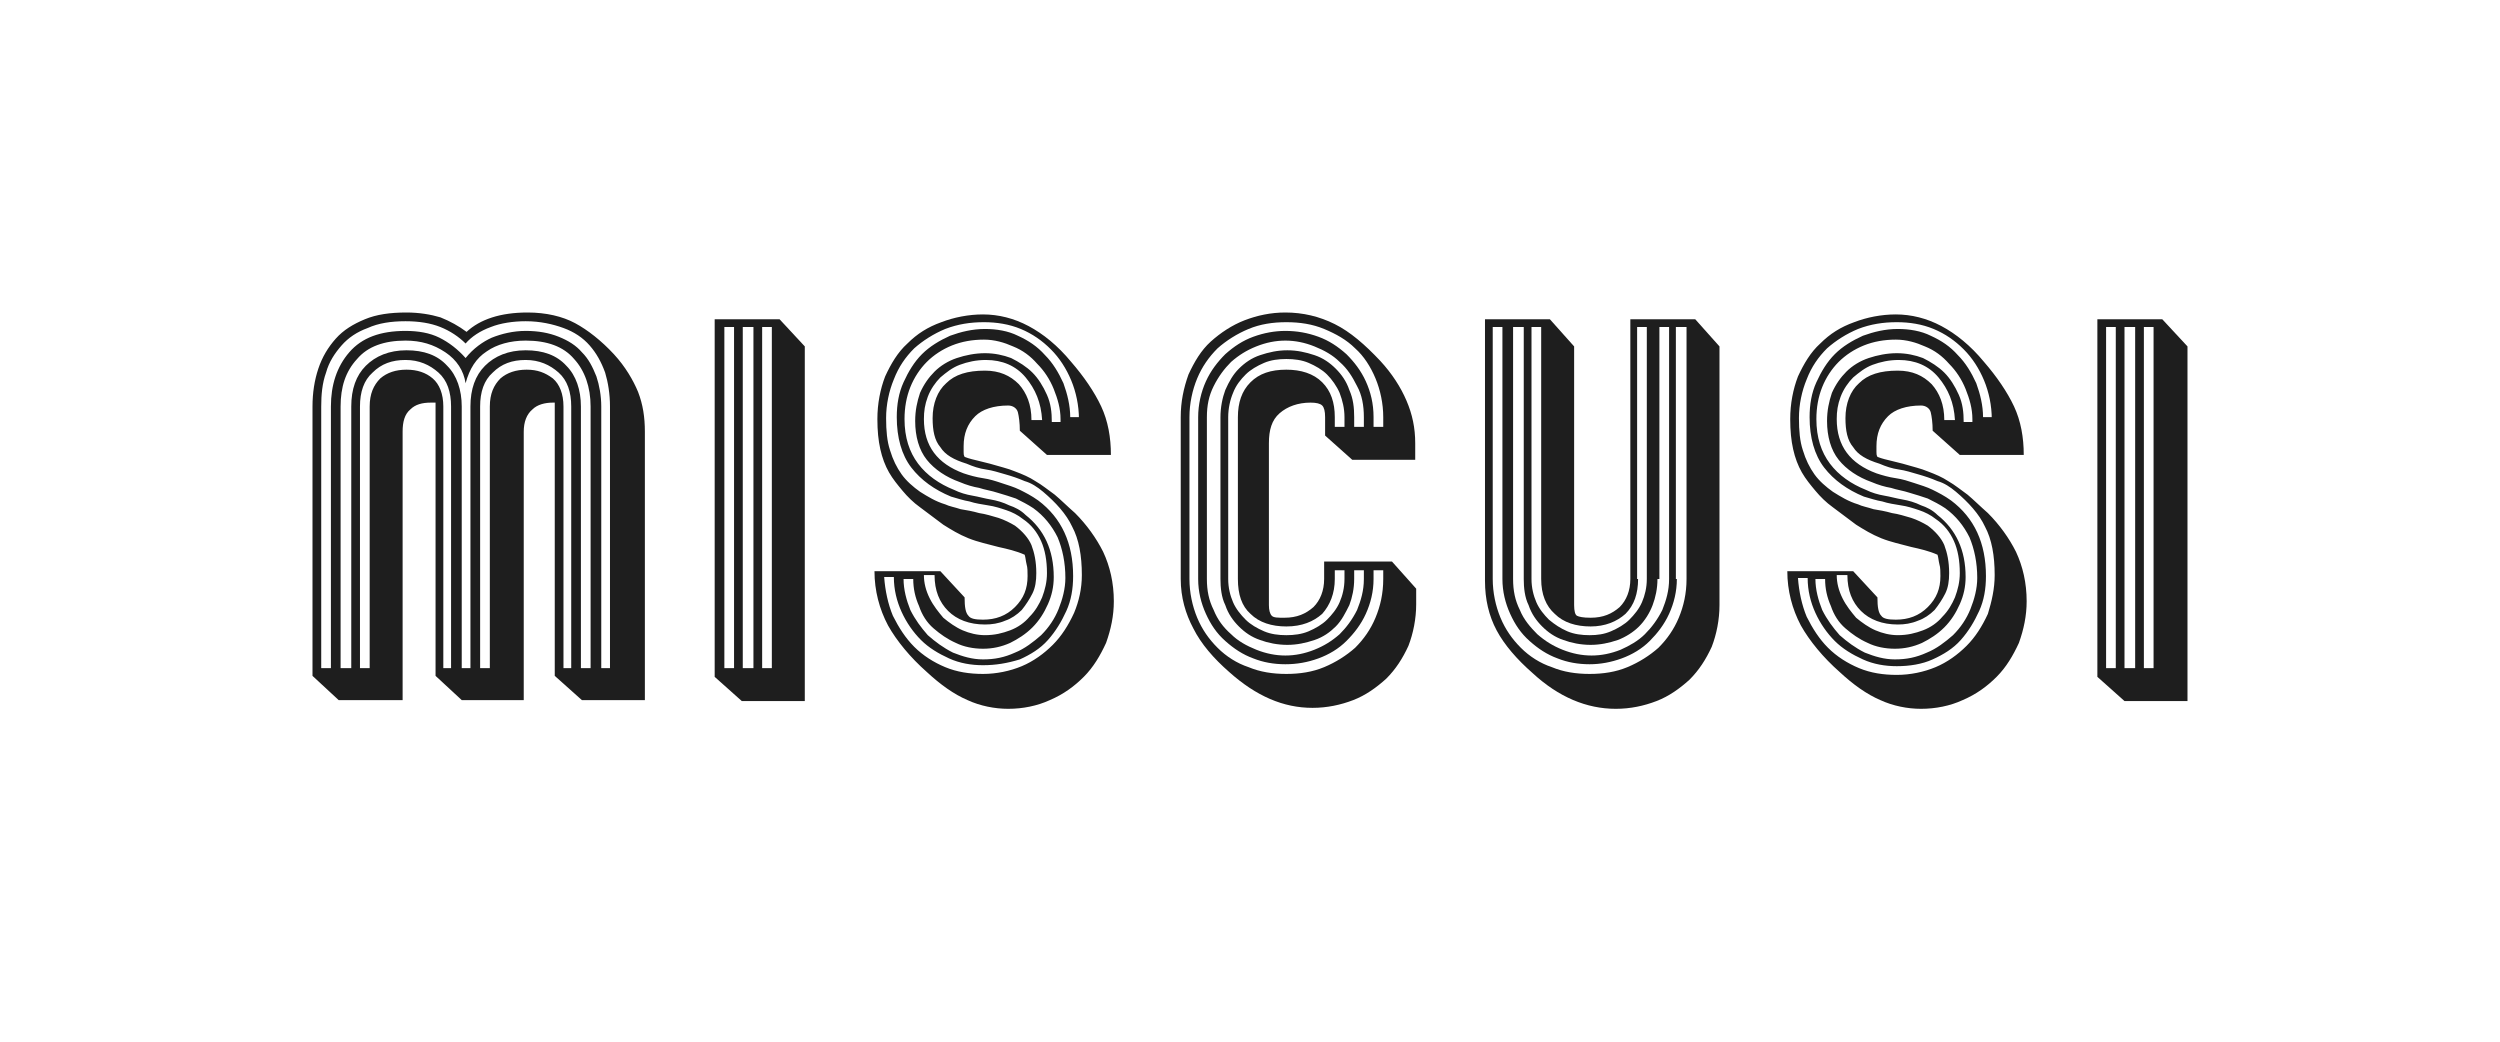
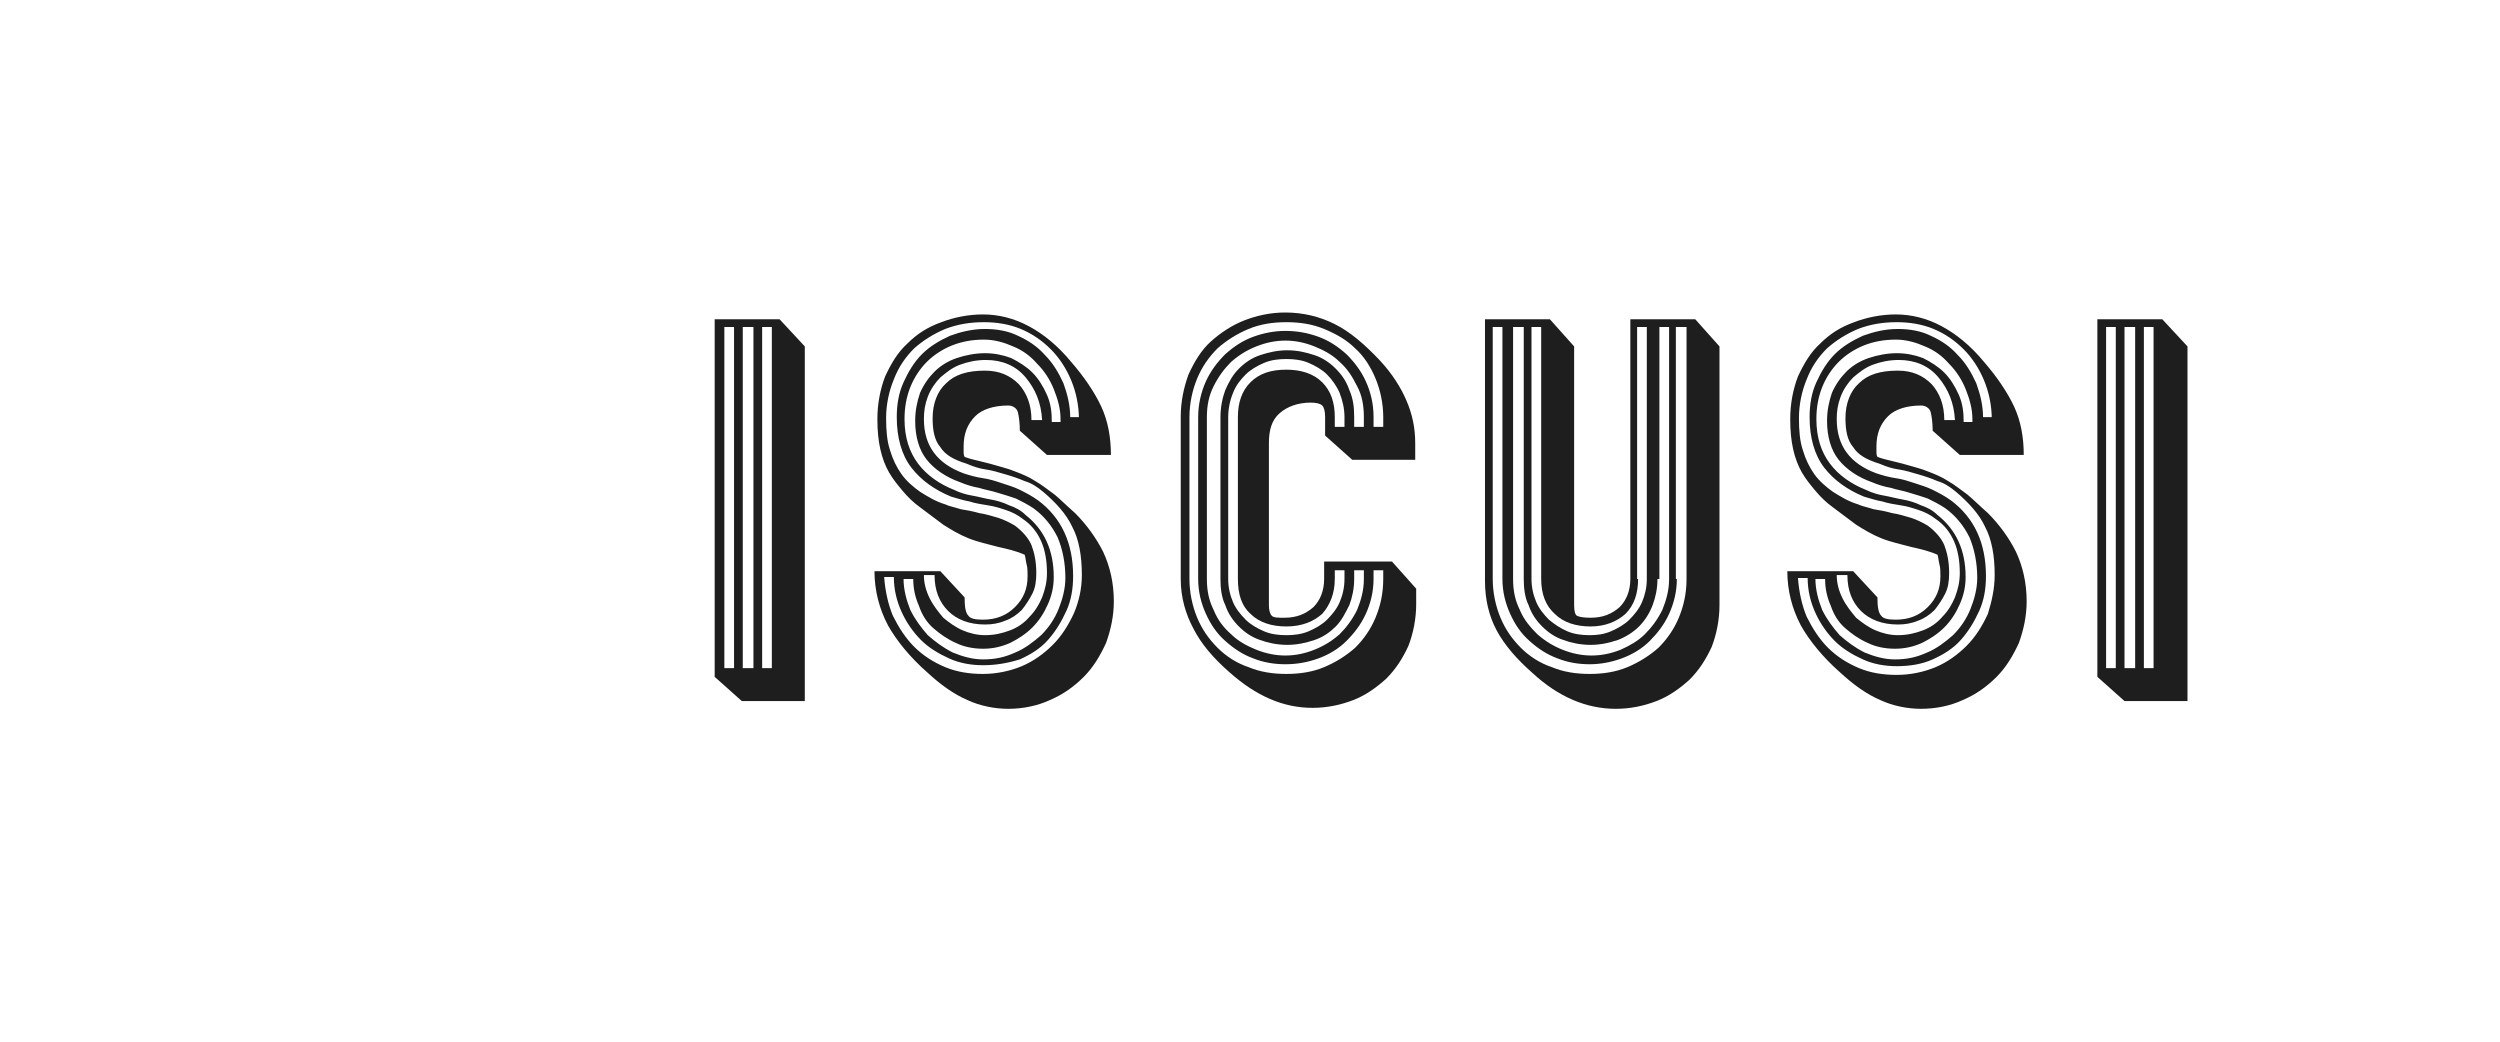
<svg xmlns="http://www.w3.org/2000/svg" fill="none" viewBox="0 0 192 80" height="80" width="192">
-   <path fill="#1E1E1E" d="M33.228 30.921H33.079C32.409 30.921 31.888 31.07 31.516 31.442C31.07 31.814 30.921 32.409 30.921 33.154V53.768H26.009L24 51.907V31.219C24 30.177 24.149 29.209 24.447 28.316C24.744 27.423 25.191 26.679 25.786 26.009C26.381 25.34 27.126 24.893 28.019 24.521C28.912 24.149 29.953 24 31.219 24C32.186 24 33.079 24.149 33.823 24.372C34.568 24.67 35.237 25.042 35.833 25.488C36.874 24.521 38.437 24 40.521 24C41.935 24 43.2 24.298 44.167 24.819C45.135 25.34 46.177 26.158 47.144 27.2C48.037 28.168 48.633 29.209 49.005 30.102C49.377 31.07 49.526 32.037 49.526 33.154V53.768H44.688L42.605 51.907V30.921H42.456C41.861 30.921 41.265 31.07 40.893 31.442C40.447 31.814 40.223 32.409 40.223 33.154V53.768H35.461L33.451 51.907V30.921H33.228ZM46.102 51.312H46.847V31.219C46.847 30.251 46.698 29.358 46.474 28.614C46.177 27.795 45.805 27.126 45.284 26.53C44.763 25.935 44.093 25.488 43.275 25.191C42.456 24.893 41.488 24.67 40.372 24.67C39.405 24.67 38.437 24.819 37.693 25.116C36.874 25.414 36.205 25.86 35.758 26.381C35.237 25.86 34.568 25.414 33.823 25.116C33.079 24.819 32.186 24.67 31.144 24.67C30.028 24.67 29.061 24.819 28.242 25.191C27.423 25.488 26.753 25.935 26.233 26.53C25.712 27.126 25.265 27.795 25.042 28.614C24.744 29.433 24.67 30.326 24.67 31.219V51.312H25.414V31.219C25.414 29.581 25.86 28.168 26.828 27.051C27.795 25.935 29.209 25.414 31.144 25.414C32.112 25.414 33.005 25.563 33.749 25.935C34.493 26.307 35.163 26.828 35.758 27.498C36.353 26.753 37.098 26.233 37.767 25.935C38.512 25.637 39.405 25.414 40.372 25.414C41.34 25.414 42.158 25.563 42.902 25.86C43.647 26.158 44.242 26.53 44.688 27.051C45.209 27.572 45.507 28.168 45.805 28.912C46.028 29.581 46.177 30.4 46.177 31.219V51.312H46.102ZM35.386 51.312H36.13V31.219C36.13 29.879 36.502 28.837 37.247 28.093C37.991 27.349 39.033 26.902 40.372 26.902C41.712 26.902 42.754 27.274 43.498 28.093C44.242 28.837 44.614 29.953 44.614 31.219V51.312H45.358V31.219C45.358 29.73 44.912 28.465 44.093 27.572C43.275 26.605 42.009 26.158 40.372 26.158C39.181 26.158 38.14 26.456 37.395 26.977C36.577 27.498 36.056 28.316 35.758 29.433C35.609 28.465 35.088 27.646 34.195 27.051C33.302 26.456 32.335 26.158 31.144 26.158C29.507 26.158 28.242 26.605 27.423 27.572C26.53 28.54 26.158 29.73 26.158 31.219V51.312H26.977V31.219C26.977 29.879 27.349 28.837 28.093 28.093C28.837 27.349 29.879 26.902 31.219 26.902C32.558 26.902 33.6 27.274 34.344 28.093C35.088 28.837 35.461 29.953 35.461 31.219V51.312H35.386ZM33.898 51.312H34.642V31.219C34.642 30.102 34.344 29.209 33.675 28.614C33.005 28.019 32.186 27.646 31.144 27.646C30.102 27.646 29.284 27.944 28.614 28.614C27.944 29.209 27.646 30.102 27.646 31.219V51.312H28.391V31.219C28.391 30.251 28.688 29.581 29.209 29.061C29.73 28.614 30.4 28.391 31.219 28.391C32.037 28.391 32.707 28.614 33.228 29.061C33.749 29.507 34.047 30.251 34.047 31.219V51.312H33.898ZM43.126 51.312H43.87V31.219C43.87 30.102 43.572 29.209 42.902 28.614C42.233 28.019 41.414 27.646 40.372 27.646C39.33 27.646 38.512 27.944 37.842 28.614C37.172 29.209 36.874 30.102 36.874 31.219V51.312H37.619V31.219C37.619 30.251 37.916 29.581 38.437 29.061C38.958 28.614 39.628 28.391 40.447 28.391C41.265 28.391 41.861 28.614 42.456 29.061C42.977 29.507 43.275 30.251 43.275 31.219V51.312H43.126Z" />
  <path fill="#1E1E1E" d="M61.808 26.605V53.842H56.97L54.887 51.982V24.521H59.873L61.808 26.605ZM56.375 25.116H55.631V51.312H56.375V25.116ZM57.864 25.116H57.045V51.312H57.864V25.116ZM59.277 25.116H58.533V51.312H59.277V25.116Z" />
  <path fill="#1E1E1E" d="M74.379 41.339C73.635 41.041 73.039 40.669 72.444 40.297C71.849 39.851 71.253 39.404 70.658 38.958C70.137 38.586 69.69 38.139 69.318 37.693C68.946 37.246 68.574 36.8 68.276 36.279C67.979 35.758 67.755 35.162 67.607 34.493C67.458 33.823 67.383 33.079 67.383 32.186C67.383 30.995 67.607 29.879 67.979 28.911C68.425 27.944 68.946 27.051 69.69 26.381C70.435 25.637 71.253 25.116 72.295 24.744C73.263 24.372 74.379 24.148 75.495 24.148C76.686 24.148 77.876 24.446 78.993 25.041C80.109 25.637 81.225 26.53 82.267 27.795C83.235 28.911 84.053 30.102 84.574 31.218C85.095 32.334 85.318 33.6 85.318 34.939H80.407L78.323 33.079C78.323 32.483 78.249 31.962 78.174 31.665C78.1 31.367 77.802 31.144 77.43 31.144C76.314 31.144 75.421 31.442 74.9 31.962C74.304 32.558 74.007 33.302 74.007 34.269C74.007 34.418 74.007 34.567 74.007 34.716C74.007 34.865 74.007 34.939 74.081 35.088C74.453 35.237 74.825 35.311 75.123 35.386C75.421 35.46 75.718 35.535 76.016 35.609C76.76 35.832 77.43 35.981 77.951 36.204C78.546 36.428 79.067 36.651 79.514 36.949C80.035 37.246 80.481 37.618 81.002 37.99C81.449 38.362 81.969 38.883 82.565 39.404C83.458 40.297 84.202 41.339 84.723 42.381C85.244 43.497 85.542 44.763 85.542 46.176C85.542 47.293 85.318 48.335 84.946 49.376C84.5 50.344 83.979 51.237 83.235 51.981C82.49 52.725 81.672 53.321 80.63 53.767C79.662 54.214 78.546 54.437 77.43 54.437C76.388 54.437 75.272 54.214 74.304 53.767C73.263 53.321 72.221 52.577 71.179 51.609C69.914 50.493 68.872 49.228 68.202 48.037C67.532 46.772 67.16 45.358 67.16 43.869H72.221L74.081 45.879C74.081 46.623 74.156 47.069 74.379 47.293C74.528 47.516 74.9 47.59 75.495 47.59C76.463 47.59 77.281 47.293 77.951 46.623C78.621 45.953 78.918 45.209 78.918 44.242C78.918 43.944 78.918 43.572 78.844 43.349C78.769 43.051 78.769 42.828 78.695 42.604C78.025 42.307 77.356 42.158 76.686 42.009C75.867 41.786 75.123 41.637 74.379 41.339ZM83.086 44.167C83.086 42.679 82.862 41.414 82.342 40.446C81.895 39.479 81.076 38.586 80.109 37.767C79.662 37.395 79.216 37.097 78.695 36.949C78.174 36.725 77.728 36.576 77.207 36.428C76.686 36.279 76.239 36.13 75.718 36.056C75.197 35.981 74.751 35.832 74.23 35.609C73.263 35.311 72.593 34.939 72.221 34.344C71.774 33.823 71.625 33.079 71.625 32.111C71.625 30.995 71.997 30.027 72.667 29.432C73.337 28.762 74.304 28.465 75.644 28.465C76.76 28.465 77.579 28.837 78.249 29.507C78.844 30.176 79.216 31.069 79.216 32.26H80.035C79.96 30.921 79.514 29.879 78.769 28.986C78.025 28.093 76.984 27.646 75.718 27.646C74.974 27.646 74.304 27.795 73.709 28.018C73.114 28.241 72.667 28.614 72.221 28.986C71.849 29.358 71.477 29.879 71.253 30.474C71.03 31.069 70.956 31.59 70.956 32.186C70.956 34.269 71.997 35.609 74.007 36.353C74.453 36.502 74.974 36.651 75.495 36.725C76.016 36.8 76.463 36.949 76.909 37.097C77.356 37.246 77.876 37.395 78.323 37.618C78.769 37.842 79.216 38.065 79.737 38.437C80.63 39.107 81.3 39.925 81.746 40.893C82.193 41.86 82.416 42.976 82.416 44.242C82.416 45.209 82.267 46.102 81.895 46.921C81.523 47.739 81.076 48.483 80.481 49.153C79.886 49.823 79.142 50.27 78.323 50.642C77.356 50.939 76.463 51.088 75.495 51.088C74.602 51.088 73.709 50.939 72.89 50.567C72.072 50.195 71.328 49.748 70.732 49.153C70.137 48.558 69.616 47.814 69.244 46.995C68.872 46.176 68.648 45.283 68.648 44.316H67.904C67.979 45.358 68.202 46.4 68.574 47.293C69.021 48.186 69.542 49.004 70.211 49.674C70.881 50.344 71.7 50.865 72.593 51.237C73.486 51.609 74.453 51.758 75.495 51.758C76.537 51.758 77.579 51.535 78.472 51.163C79.365 50.79 80.183 50.195 80.853 49.525C81.523 48.855 82.044 48.037 82.49 47.069C82.862 46.176 83.086 45.209 83.086 44.167ZM82.862 32.186C82.862 31.144 82.639 30.102 82.267 29.209C81.895 28.316 81.374 27.497 80.704 26.828C80.035 26.158 79.29 25.637 78.397 25.265C77.504 24.893 76.537 24.744 75.57 24.744C74.528 24.744 73.56 24.893 72.593 25.265C71.7 25.637 70.881 26.158 70.211 26.753C69.542 27.423 69.021 28.167 68.648 29.134C68.276 30.027 68.053 31.069 68.053 32.111C68.053 33.079 68.128 33.897 68.351 34.567C68.574 35.311 68.872 35.907 69.244 36.428C69.616 36.949 70.137 37.395 70.658 37.767C71.253 38.139 71.849 38.511 72.593 38.734C72.89 38.883 73.337 38.958 73.783 39.107C74.23 39.181 74.677 39.255 75.197 39.404C75.718 39.479 76.165 39.628 76.686 39.776C77.132 39.925 77.579 40.148 77.951 40.372C78.546 40.818 78.993 41.339 79.216 41.86C79.439 42.456 79.588 43.125 79.588 44.018C79.588 44.614 79.514 45.135 79.29 45.581C79.067 46.028 78.769 46.474 78.472 46.846C78.1 47.218 77.653 47.516 77.207 47.665C76.686 47.888 76.165 47.962 75.644 47.962C74.453 47.962 73.486 47.59 72.816 46.921C72.146 46.251 71.774 45.358 71.774 44.167H70.956C70.956 44.763 71.104 45.358 71.402 45.953C71.7 46.548 72.072 46.995 72.444 47.442C72.89 47.814 73.411 48.186 73.932 48.409C74.453 48.632 75.049 48.781 75.644 48.781C76.388 48.781 76.984 48.632 77.579 48.409C78.174 48.186 78.695 47.814 79.067 47.367C79.514 46.921 79.811 46.4 80.035 45.879C80.258 45.283 80.407 44.688 80.407 44.018C80.407 43.051 80.258 42.232 79.96 41.562C79.662 40.893 79.216 40.297 78.546 39.851C78.174 39.553 77.728 39.33 77.281 39.181C76.835 39.032 76.388 38.883 75.867 38.809C75.421 38.734 74.9 38.66 74.453 38.511C74.007 38.437 73.56 38.288 73.039 38.139C71.774 37.618 70.732 36.874 69.988 35.907C69.244 34.939 68.872 33.6 68.872 32.037C68.872 31.069 69.021 30.176 69.393 29.358C69.765 28.539 70.211 27.795 70.807 27.2C71.402 26.604 72.146 26.158 72.965 25.786C73.783 25.488 74.677 25.265 75.644 25.265C76.537 25.265 77.43 25.414 78.174 25.786C78.993 26.158 79.662 26.604 80.258 27.274C80.853 27.869 81.3 28.614 81.672 29.432C81.969 30.251 82.193 31.144 82.193 32.037H82.862V32.186ZM81.449 32.186C81.449 31.367 81.225 30.623 80.928 29.879C80.63 29.134 80.183 28.465 79.662 27.944C79.142 27.349 78.546 26.902 77.802 26.604C77.132 26.307 76.388 26.083 75.57 26.083C74.677 26.083 73.858 26.232 73.114 26.53C72.37 26.828 71.7 27.274 71.179 27.795C70.658 28.316 70.211 28.986 69.914 29.73C69.616 30.474 69.467 31.293 69.467 32.186C69.467 33.6 69.839 34.716 70.509 35.609C71.179 36.502 72.146 37.172 73.263 37.618C73.709 37.842 74.23 37.99 74.677 38.065C75.123 38.139 75.644 38.288 76.09 38.362C76.537 38.437 77.058 38.586 77.504 38.809C77.951 38.958 78.397 39.181 78.769 39.553C80.183 40.669 80.928 42.232 80.928 44.316C80.928 45.06 80.779 45.73 80.481 46.4C80.183 47.069 79.811 47.665 79.29 48.186C78.769 48.707 78.174 49.079 77.579 49.376C76.909 49.674 76.239 49.823 75.495 49.823C74.751 49.823 74.007 49.674 73.411 49.376C72.742 49.079 72.221 48.707 71.7 48.26C71.179 47.814 70.807 47.218 70.583 46.548C70.286 45.879 70.137 45.209 70.137 44.465H69.393C69.393 45.283 69.616 46.102 69.914 46.846C70.286 47.59 70.732 48.186 71.253 48.781C71.849 49.302 72.444 49.748 73.188 50.121C73.932 50.418 74.677 50.642 75.495 50.642C76.388 50.642 77.132 50.493 77.951 50.121C78.695 49.823 79.365 49.302 79.96 48.781C80.556 48.186 81.002 47.516 81.3 46.772C81.597 46.028 81.821 45.209 81.821 44.39C81.821 43.2 81.597 42.158 81.225 41.265C80.779 40.372 80.183 39.628 79.365 39.032C78.918 38.734 78.472 38.511 78.025 38.288C77.579 38.139 77.132 37.99 76.611 37.842C76.165 37.693 75.644 37.618 75.197 37.469C74.751 37.395 74.23 37.246 73.709 37.023C72.667 36.651 71.774 36.056 71.179 35.311C70.583 34.567 70.286 33.525 70.286 32.334C70.286 31.516 70.435 30.846 70.658 30.176C70.956 29.507 71.328 28.986 71.774 28.539C72.221 28.093 72.816 27.721 73.486 27.497C74.156 27.274 74.9 27.125 75.644 27.125C76.388 27.125 77.058 27.274 77.653 27.497C78.249 27.795 78.844 28.167 79.29 28.614C79.737 29.06 80.109 29.655 80.407 30.325C80.704 30.995 80.779 31.665 80.779 32.409H81.449V32.186Z" />
  <path fill="#1E1E1E" d="M101.843 43.126H106.903L108.763 45.209V46.4C108.763 47.516 108.54 48.633 108.168 49.6C107.722 50.568 107.201 51.386 106.456 52.13C105.712 52.8 104.894 53.395 103.926 53.768C102.959 54.14 101.917 54.363 100.801 54.363C98.568 54.363 96.484 53.47 94.401 51.609C93.21 50.568 92.243 49.451 91.647 48.261C91.052 47.144 90.68 45.879 90.68 44.465V32.037C90.68 30.846 90.903 29.805 91.275 28.763C91.722 27.795 92.243 26.902 92.987 26.233C93.731 25.563 94.624 24.967 95.591 24.595C96.559 24.223 97.601 24 98.717 24C100.056 24 101.322 24.298 102.512 24.893C103.703 25.488 104.819 26.456 106.01 27.721C106.903 28.688 107.573 29.73 108.019 30.772C108.466 31.814 108.689 32.856 108.689 34.047V35.312H103.852L101.768 33.451V32.037C101.768 31.591 101.694 31.293 101.545 31.144C101.396 30.995 101.098 30.921 100.652 30.921C99.684 30.921 98.866 31.219 98.27 31.74C97.675 32.261 97.452 33.005 97.452 34.047V46.474C97.452 46.847 97.526 47.144 97.675 47.293C97.824 47.442 98.122 47.442 98.642 47.442C99.61 47.442 100.28 47.144 100.875 46.623C101.396 46.102 101.694 45.358 101.694 44.465V43.126H101.843ZM105.489 44.465C105.489 45.433 105.266 46.326 104.894 47.144C104.522 47.963 104.001 48.633 103.405 49.228C102.81 49.823 102.066 50.27 101.247 50.568C100.429 50.865 99.61 51.014 98.717 51.014C97.824 51.014 97.005 50.865 96.261 50.568C95.442 50.27 94.773 49.823 94.103 49.228C93.433 48.633 92.987 47.963 92.615 47.144C92.243 46.326 92.019 45.433 92.019 44.465V32.037C92.019 31.07 92.243 30.102 92.615 29.284C92.987 28.465 93.508 27.795 94.103 27.2C94.773 26.605 95.442 26.158 96.261 25.86C97.08 25.563 97.898 25.414 98.717 25.414C99.61 25.414 100.429 25.563 101.247 25.86C102.066 26.158 102.736 26.605 103.405 27.2C104.001 27.795 104.522 28.465 104.894 29.284C105.266 30.102 105.489 30.995 105.489 32.037V32.781H106.233V32.037C106.233 30.995 106.01 29.953 105.638 29.061C105.266 28.168 104.745 27.349 104.075 26.753C103.405 26.084 102.587 25.637 101.694 25.265C100.801 24.893 99.833 24.744 98.791 24.744C97.749 24.744 96.782 24.893 95.889 25.265C94.996 25.637 94.177 26.158 93.508 26.753C92.838 27.423 92.317 28.168 91.945 29.061C91.573 29.953 91.35 30.995 91.35 32.037V44.465C91.35 45.507 91.573 46.549 91.945 47.442C92.317 48.335 92.838 49.079 93.508 49.749C94.177 50.419 94.996 50.94 95.889 51.237C96.782 51.609 97.749 51.758 98.791 51.758C99.833 51.758 100.801 51.609 101.694 51.237C102.587 50.865 103.405 50.344 104.075 49.749C104.745 49.079 105.266 48.335 105.638 47.442C106.01 46.549 106.233 45.581 106.233 44.465V43.795H105.489V44.465ZM104.001 44.465C104.001 45.209 103.852 45.879 103.629 46.474C103.331 47.07 103.033 47.665 102.587 48.112C102.14 48.558 101.619 48.93 100.949 49.154C100.28 49.377 99.61 49.526 98.866 49.526C98.122 49.526 97.377 49.377 96.782 49.154C96.112 48.93 95.591 48.558 95.145 48.112C94.698 47.665 94.326 47.144 94.103 46.474C93.805 45.879 93.731 45.135 93.731 44.465V32.037C93.731 31.293 93.88 30.549 94.103 29.953C94.401 29.284 94.698 28.763 95.145 28.316C95.591 27.87 96.112 27.498 96.782 27.274C97.452 27.051 98.122 26.902 98.866 26.902C99.61 26.902 100.28 27.051 100.949 27.274C101.619 27.498 102.14 27.87 102.587 28.316C103.033 28.763 103.405 29.284 103.629 29.953C103.926 30.623 104.001 31.293 104.001 32.037V32.781H104.745V32.037C104.745 31.144 104.596 30.326 104.224 29.656C103.852 28.912 103.48 28.316 102.884 27.795C102.363 27.274 101.694 26.902 100.949 26.605C100.205 26.307 99.461 26.158 98.717 26.158C97.973 26.158 97.228 26.307 96.484 26.605C95.74 26.902 95.145 27.274 94.549 27.795C94.028 28.316 93.582 28.912 93.21 29.656C92.838 30.4 92.689 31.144 92.689 32.037V44.465C92.689 45.358 92.838 46.102 93.21 46.847C93.508 47.591 93.954 48.186 94.549 48.707C95.07 49.228 95.74 49.6 96.484 49.898C97.228 50.196 97.973 50.344 98.717 50.344C99.461 50.344 100.205 50.196 100.949 49.898C101.694 49.6 102.289 49.228 102.884 48.707C103.405 48.186 103.852 47.591 104.224 46.847C104.522 46.102 104.745 45.358 104.745 44.465V43.795H104.001V44.465ZM102.512 44.465C102.512 45.581 102.14 46.474 101.545 47.144C100.875 47.74 99.982 48.112 98.791 48.112C97.675 48.112 96.708 47.814 96.038 47.144C95.368 46.549 95.07 45.656 95.07 44.465V32.037C95.07 30.921 95.368 30.028 96.038 29.358C96.708 28.688 97.601 28.391 98.791 28.391C99.908 28.391 100.875 28.688 101.545 29.358C102.215 30.028 102.512 30.921 102.512 32.037V32.781H103.256V32.037C103.256 31.367 103.108 30.772 102.884 30.177C102.661 29.656 102.289 29.135 101.917 28.763C101.545 28.391 101.024 28.093 100.503 27.87C99.982 27.646 99.387 27.572 98.791 27.572C98.196 27.572 97.601 27.646 97.08 27.87C96.559 28.093 96.038 28.391 95.666 28.763C95.294 29.135 94.922 29.581 94.698 30.177C94.475 30.698 94.326 31.367 94.326 32.037V44.465C94.326 45.135 94.475 45.73 94.698 46.251C94.922 46.772 95.294 47.219 95.666 47.591C96.038 47.963 96.559 48.261 97.08 48.484C97.601 48.707 98.196 48.782 98.791 48.782C99.387 48.782 99.982 48.707 100.503 48.484C101.024 48.261 101.545 47.963 101.917 47.591C102.289 47.219 102.661 46.772 102.884 46.251C103.108 45.73 103.256 45.135 103.256 44.465V43.795H102.512V44.465Z" />
  <path fill="#1E1E1E" d="M125.135 24.521H130.196L132.056 26.605V46.475C132.056 47.591 131.833 48.707 131.461 49.675C131.014 50.642 130.493 51.461 129.749 52.205C129.005 52.875 128.186 53.47 127.219 53.842C126.252 54.214 125.21 54.437 124.093 54.437C121.861 54.437 119.703 53.544 117.693 51.684C116.503 50.642 115.535 49.526 114.94 48.41C114.345 47.293 114.047 46.028 114.047 44.614V24.521H119.033L120.893 26.605V46.475C120.893 46.921 120.968 47.219 121.117 47.293C121.266 47.368 121.563 47.442 122.159 47.442C123.126 47.442 123.796 47.144 124.391 46.623C124.912 46.102 125.21 45.358 125.21 44.465V24.521H125.135ZM128.782 44.465C128.782 45.433 128.559 46.326 128.186 47.144C127.814 47.963 127.293 48.633 126.698 49.228C126.103 49.823 125.359 50.27 124.54 50.568C123.721 50.865 122.903 51.014 122.084 51.014C121.191 51.014 120.372 50.865 119.628 50.568C118.81 50.27 118.14 49.823 117.47 49.228C116.8 48.633 116.354 47.963 115.982 47.144C115.61 46.326 115.386 45.433 115.386 44.465V25.116H114.642V44.465C114.642 45.507 114.865 46.549 115.238 47.442C115.61 48.335 116.131 49.079 116.8 49.749C117.47 50.419 118.289 50.94 119.182 51.237C120.075 51.609 121.042 51.758 122.084 51.758C123.126 51.758 124.093 51.609 124.986 51.237C125.879 50.865 126.698 50.344 127.368 49.749C128.038 49.079 128.559 48.335 128.931 47.442C129.303 46.549 129.526 45.581 129.526 44.465V25.116H128.707V44.465H128.782ZM127.293 44.465C127.293 45.209 127.145 45.879 126.921 46.475C126.698 47.07 126.326 47.665 125.879 48.112C125.433 48.558 124.838 48.93 124.242 49.154C123.572 49.377 122.903 49.526 122.159 49.526C121.414 49.526 120.67 49.377 120.075 49.154C119.405 48.93 118.884 48.558 118.438 48.112C117.991 47.665 117.619 47.144 117.396 46.475C117.098 45.879 117.024 45.135 117.024 44.465V25.116H116.205V44.465C116.205 45.358 116.354 46.102 116.726 46.847C117.024 47.591 117.545 48.186 118.065 48.707C118.661 49.228 119.256 49.6 120 49.898C120.745 50.196 121.489 50.344 122.233 50.344C122.977 50.344 123.721 50.196 124.466 49.898C125.135 49.6 125.805 49.228 126.326 48.707C126.847 48.186 127.293 47.591 127.666 46.847C127.963 46.102 128.186 45.358 128.186 44.465V25.116H127.442V44.465H127.293ZM125.805 44.465C125.805 45.581 125.507 46.475 124.838 47.144C124.168 47.74 123.275 48.112 122.159 48.112C121.042 48.112 120.075 47.814 119.405 47.144C118.735 46.549 118.363 45.656 118.363 44.465V25.116H117.619V44.465C117.619 45.135 117.768 45.73 117.991 46.251C118.214 46.772 118.586 47.219 118.959 47.591C119.405 47.963 119.852 48.261 120.372 48.484C120.893 48.707 121.489 48.782 122.084 48.782C122.679 48.782 123.2 48.707 123.721 48.484C124.242 48.261 124.763 47.963 125.135 47.591C125.507 47.219 125.879 46.772 126.103 46.251C126.326 45.73 126.475 45.135 126.475 44.465V25.116H125.731V44.465H125.805Z" />
  <path fill="#1E1E1E" d="M144.484 41.339C143.74 41.041 143.145 40.669 142.549 40.297C141.954 39.851 141.359 39.404 140.763 38.958C140.242 38.586 139.796 38.139 139.424 37.693C139.052 37.246 138.68 36.8 138.382 36.279C138.084 35.758 137.861 35.162 137.712 34.493C137.563 33.823 137.489 33.079 137.489 32.186C137.489 30.995 137.712 29.879 138.084 28.911C138.531 27.944 139.052 27.051 139.796 26.381C140.54 25.637 141.359 25.116 142.401 24.744C143.368 24.372 144.484 24.148 145.601 24.148C146.791 24.148 147.982 24.446 149.098 25.041C150.215 25.637 151.331 26.53 152.373 27.795C153.34 28.911 154.159 30.102 154.68 31.218C155.201 32.334 155.424 33.6 155.424 34.939H150.512L148.428 33.079C148.428 32.483 148.354 31.962 148.28 31.665C148.205 31.367 147.908 31.144 147.535 31.144C146.419 31.144 145.526 31.442 145.005 31.962C144.41 32.558 144.112 33.302 144.112 34.269C144.112 34.418 144.112 34.567 144.112 34.716C144.112 34.865 144.112 34.939 144.187 35.088C144.559 35.237 144.931 35.311 145.228 35.386C145.526 35.46 145.824 35.535 146.121 35.609C146.866 35.832 147.535 35.981 148.056 36.204C148.652 36.428 149.173 36.651 149.619 36.949C150.14 37.246 150.587 37.618 151.108 37.99C151.554 38.362 152.075 38.883 152.67 39.404C153.563 40.297 154.308 41.339 154.828 42.381C155.349 43.497 155.647 44.763 155.647 46.176C155.647 47.293 155.424 48.335 155.052 49.376C154.605 50.344 154.084 51.237 153.34 51.981C152.596 52.725 151.777 53.321 150.735 53.767C149.768 54.214 148.652 54.437 147.535 54.437C146.494 54.437 145.377 54.214 144.41 53.767C143.368 53.321 142.326 52.577 141.284 51.609C140.019 50.493 138.977 49.228 138.307 48.037C137.638 46.772 137.266 45.358 137.266 43.869H142.326L144.187 45.879C144.187 46.623 144.261 47.069 144.484 47.293C144.633 47.516 145.005 47.59 145.601 47.59C146.568 47.59 147.387 47.293 148.056 46.623C148.726 45.953 149.024 45.209 149.024 44.242C149.024 43.944 149.024 43.572 148.949 43.349C148.875 43.051 148.875 42.828 148.801 42.604C148.131 42.307 147.461 42.158 146.791 42.009C145.973 41.786 145.228 41.637 144.484 41.339ZM153.191 44.167C153.191 42.679 152.968 41.414 152.447 40.446C152.001 39.479 151.182 38.586 150.215 37.767C149.768 37.395 149.321 37.097 148.801 36.949C148.28 36.725 147.833 36.576 147.312 36.428C146.791 36.279 146.345 36.13 145.824 36.056C145.303 35.981 144.856 35.832 144.335 35.609C143.368 35.311 142.698 34.939 142.326 34.344C141.88 33.823 141.731 33.079 141.731 32.111C141.731 30.995 142.103 30.027 142.773 29.432C143.442 28.762 144.41 28.465 145.749 28.465C146.866 28.465 147.684 28.837 148.354 29.507C148.949 30.176 149.321 31.069 149.321 32.26H150.14C150.066 30.921 149.619 29.879 148.875 28.986C148.131 28.093 147.089 27.646 145.824 27.646C145.08 27.646 144.41 27.795 143.814 28.018C143.219 28.241 142.773 28.614 142.326 28.986C141.954 29.358 141.582 29.879 141.359 30.474C141.135 31.069 141.061 31.59 141.061 32.186C141.061 34.269 142.103 35.609 144.112 36.353C144.559 36.502 145.08 36.651 145.601 36.725C146.121 36.8 146.568 36.949 147.015 37.097C147.461 37.246 147.982 37.395 148.428 37.618C148.875 37.842 149.321 38.065 149.842 38.437C150.735 39.107 151.405 39.925 151.852 40.893C152.298 41.86 152.521 42.976 152.521 44.242C152.521 45.209 152.373 46.102 152.001 46.921C151.628 47.739 151.182 48.483 150.587 49.153C149.991 49.823 149.247 50.27 148.428 50.642C147.61 51.014 146.642 51.163 145.675 51.163C144.782 51.163 143.889 51.014 143.07 50.642C142.252 50.27 141.507 49.823 140.912 49.228C140.317 48.632 139.796 47.888 139.424 47.069C139.052 46.251 138.828 45.358 138.828 44.39H138.084C138.159 45.432 138.382 46.474 138.754 47.367C139.201 48.26 139.721 49.079 140.391 49.748C141.061 50.418 141.88 50.939 142.773 51.311C143.666 51.683 144.633 51.832 145.675 51.832C146.717 51.832 147.759 51.609 148.652 51.237C149.545 50.865 150.363 50.27 151.033 49.6C151.703 48.93 152.224 48.111 152.67 47.144C152.968 46.176 153.191 45.209 153.191 44.167ZM152.968 32.186C152.968 31.144 152.745 30.102 152.373 29.209C152.001 28.316 151.48 27.497 150.81 26.828C150.14 26.158 149.396 25.637 148.503 25.265C147.61 24.893 146.642 24.744 145.675 24.744C144.633 24.744 143.666 24.893 142.698 25.265C141.805 25.637 140.987 26.158 140.317 26.753C139.647 27.423 139.126 28.167 138.754 29.134C138.382 30.027 138.159 31.069 138.159 32.111C138.159 33.079 138.233 33.897 138.456 34.567C138.68 35.311 138.977 35.907 139.349 36.428C139.721 36.949 140.242 37.395 140.763 37.767C141.359 38.139 141.954 38.511 142.698 38.734C142.996 38.883 143.442 38.958 143.889 39.107C144.335 39.181 144.782 39.255 145.303 39.404C145.824 39.479 146.27 39.628 146.791 39.776C147.238 39.925 147.684 40.148 148.056 40.372C148.652 40.818 149.098 41.339 149.321 41.86C149.545 42.456 149.694 43.125 149.694 44.018C149.694 44.614 149.619 45.135 149.396 45.581C149.173 46.028 148.875 46.474 148.577 46.846C148.205 47.218 147.759 47.516 147.312 47.665C146.791 47.888 146.27 47.962 145.749 47.962C144.559 47.962 143.591 47.59 142.921 46.921C142.252 46.251 141.88 45.358 141.88 44.167H141.061C141.061 44.763 141.21 45.358 141.508 45.953C141.805 46.548 142.177 46.995 142.549 47.442C142.996 47.814 143.517 48.186 144.038 48.409C144.559 48.632 145.154 48.781 145.749 48.781C146.494 48.781 147.089 48.632 147.684 48.409C148.28 48.186 148.801 47.814 149.173 47.367C149.619 46.921 149.917 46.4 150.14 45.879C150.363 45.283 150.512 44.688 150.512 44.018C150.512 43.051 150.363 42.232 150.066 41.562C149.768 40.893 149.321 40.297 148.652 39.851C148.28 39.553 147.833 39.33 147.387 39.181C146.94 39.032 146.494 38.883 145.973 38.809C145.526 38.734 145.005 38.66 144.559 38.511C144.112 38.437 143.666 38.288 143.145 38.139C141.88 37.618 140.838 36.874 140.094 35.907C139.349 34.939 138.977 33.6 138.977 32.037C138.977 31.069 139.126 30.176 139.498 29.358C139.87 28.539 140.317 27.795 140.912 27.2C141.507 26.604 142.252 26.158 143.07 25.786C143.889 25.488 144.782 25.265 145.749 25.265C146.642 25.265 147.535 25.414 148.28 25.786C149.098 26.158 149.768 26.604 150.363 27.274C150.959 27.869 151.405 28.614 151.777 29.432C152.075 30.251 152.298 31.144 152.298 32.037H152.968V32.186ZM151.48 32.186C151.48 31.367 151.256 30.623 150.959 29.879C150.661 29.134 150.215 28.465 149.694 27.944C149.173 27.349 148.577 26.902 147.833 26.604C147.163 26.307 146.419 26.083 145.601 26.083C144.708 26.083 143.889 26.232 143.145 26.53C142.401 26.828 141.731 27.274 141.21 27.795C140.689 28.316 140.242 28.986 139.945 29.73C139.647 30.474 139.498 31.293 139.498 32.186C139.498 33.6 139.87 34.716 140.54 35.609C141.21 36.502 142.177 37.172 143.294 37.618C143.74 37.842 144.261 37.99 144.708 38.065C145.154 38.139 145.675 38.288 146.121 38.362C146.568 38.437 147.089 38.586 147.535 38.809C147.982 38.958 148.428 39.181 148.801 39.553C150.215 40.669 150.959 42.232 150.959 44.316C150.959 45.06 150.81 45.73 150.512 46.4C150.215 47.069 149.842 47.665 149.321 48.186C148.801 48.707 148.205 49.079 147.61 49.376C146.94 49.674 146.27 49.823 145.526 49.823C144.782 49.823 144.038 49.674 143.442 49.376C142.773 49.079 142.252 48.707 141.731 48.26C141.21 47.814 140.838 47.218 140.614 46.548C140.317 45.879 140.168 45.209 140.168 44.465H139.424C139.424 45.283 139.647 46.102 139.945 46.846C140.317 47.59 140.763 48.186 141.284 48.781C141.88 49.302 142.475 49.748 143.219 50.121C143.963 50.418 144.708 50.642 145.526 50.642C146.419 50.642 147.163 50.493 147.982 50.121C148.726 49.823 149.396 49.302 149.991 48.781C150.587 48.186 151.033 47.516 151.331 46.772C151.628 46.028 151.852 45.209 151.852 44.39C151.852 43.2 151.628 42.158 151.256 41.265C150.81 40.372 150.215 39.628 149.396 39.032C148.949 38.734 148.503 38.511 148.056 38.288C147.61 38.139 147.163 37.99 146.642 37.842C146.196 37.693 145.675 37.618 145.228 37.469C144.782 37.395 144.261 37.246 143.74 37.023C142.698 36.651 141.805 36.056 141.21 35.311C140.614 34.567 140.317 33.525 140.317 32.334C140.317 31.516 140.466 30.846 140.689 30.176C140.987 29.507 141.359 28.986 141.805 28.539C142.252 28.093 142.847 27.721 143.517 27.497C144.187 27.274 144.931 27.125 145.675 27.125C146.419 27.125 147.089 27.274 147.684 27.497C148.28 27.795 148.875 28.167 149.321 28.614C149.768 29.06 150.14 29.655 150.438 30.325C150.735 30.995 150.81 31.665 150.81 32.409H151.48V32.186Z" />
  <path fill="#1E1E1E" d="M167.999 26.605V53.842H163.162L161.078 51.982V24.521H166.064L167.999 26.605ZM162.492 25.116H161.748V51.312H162.492V25.116ZM163.98 25.116H163.162V51.312H163.98V25.116ZM165.394 25.116H164.65V51.312H165.394V25.116Z" />
</svg>